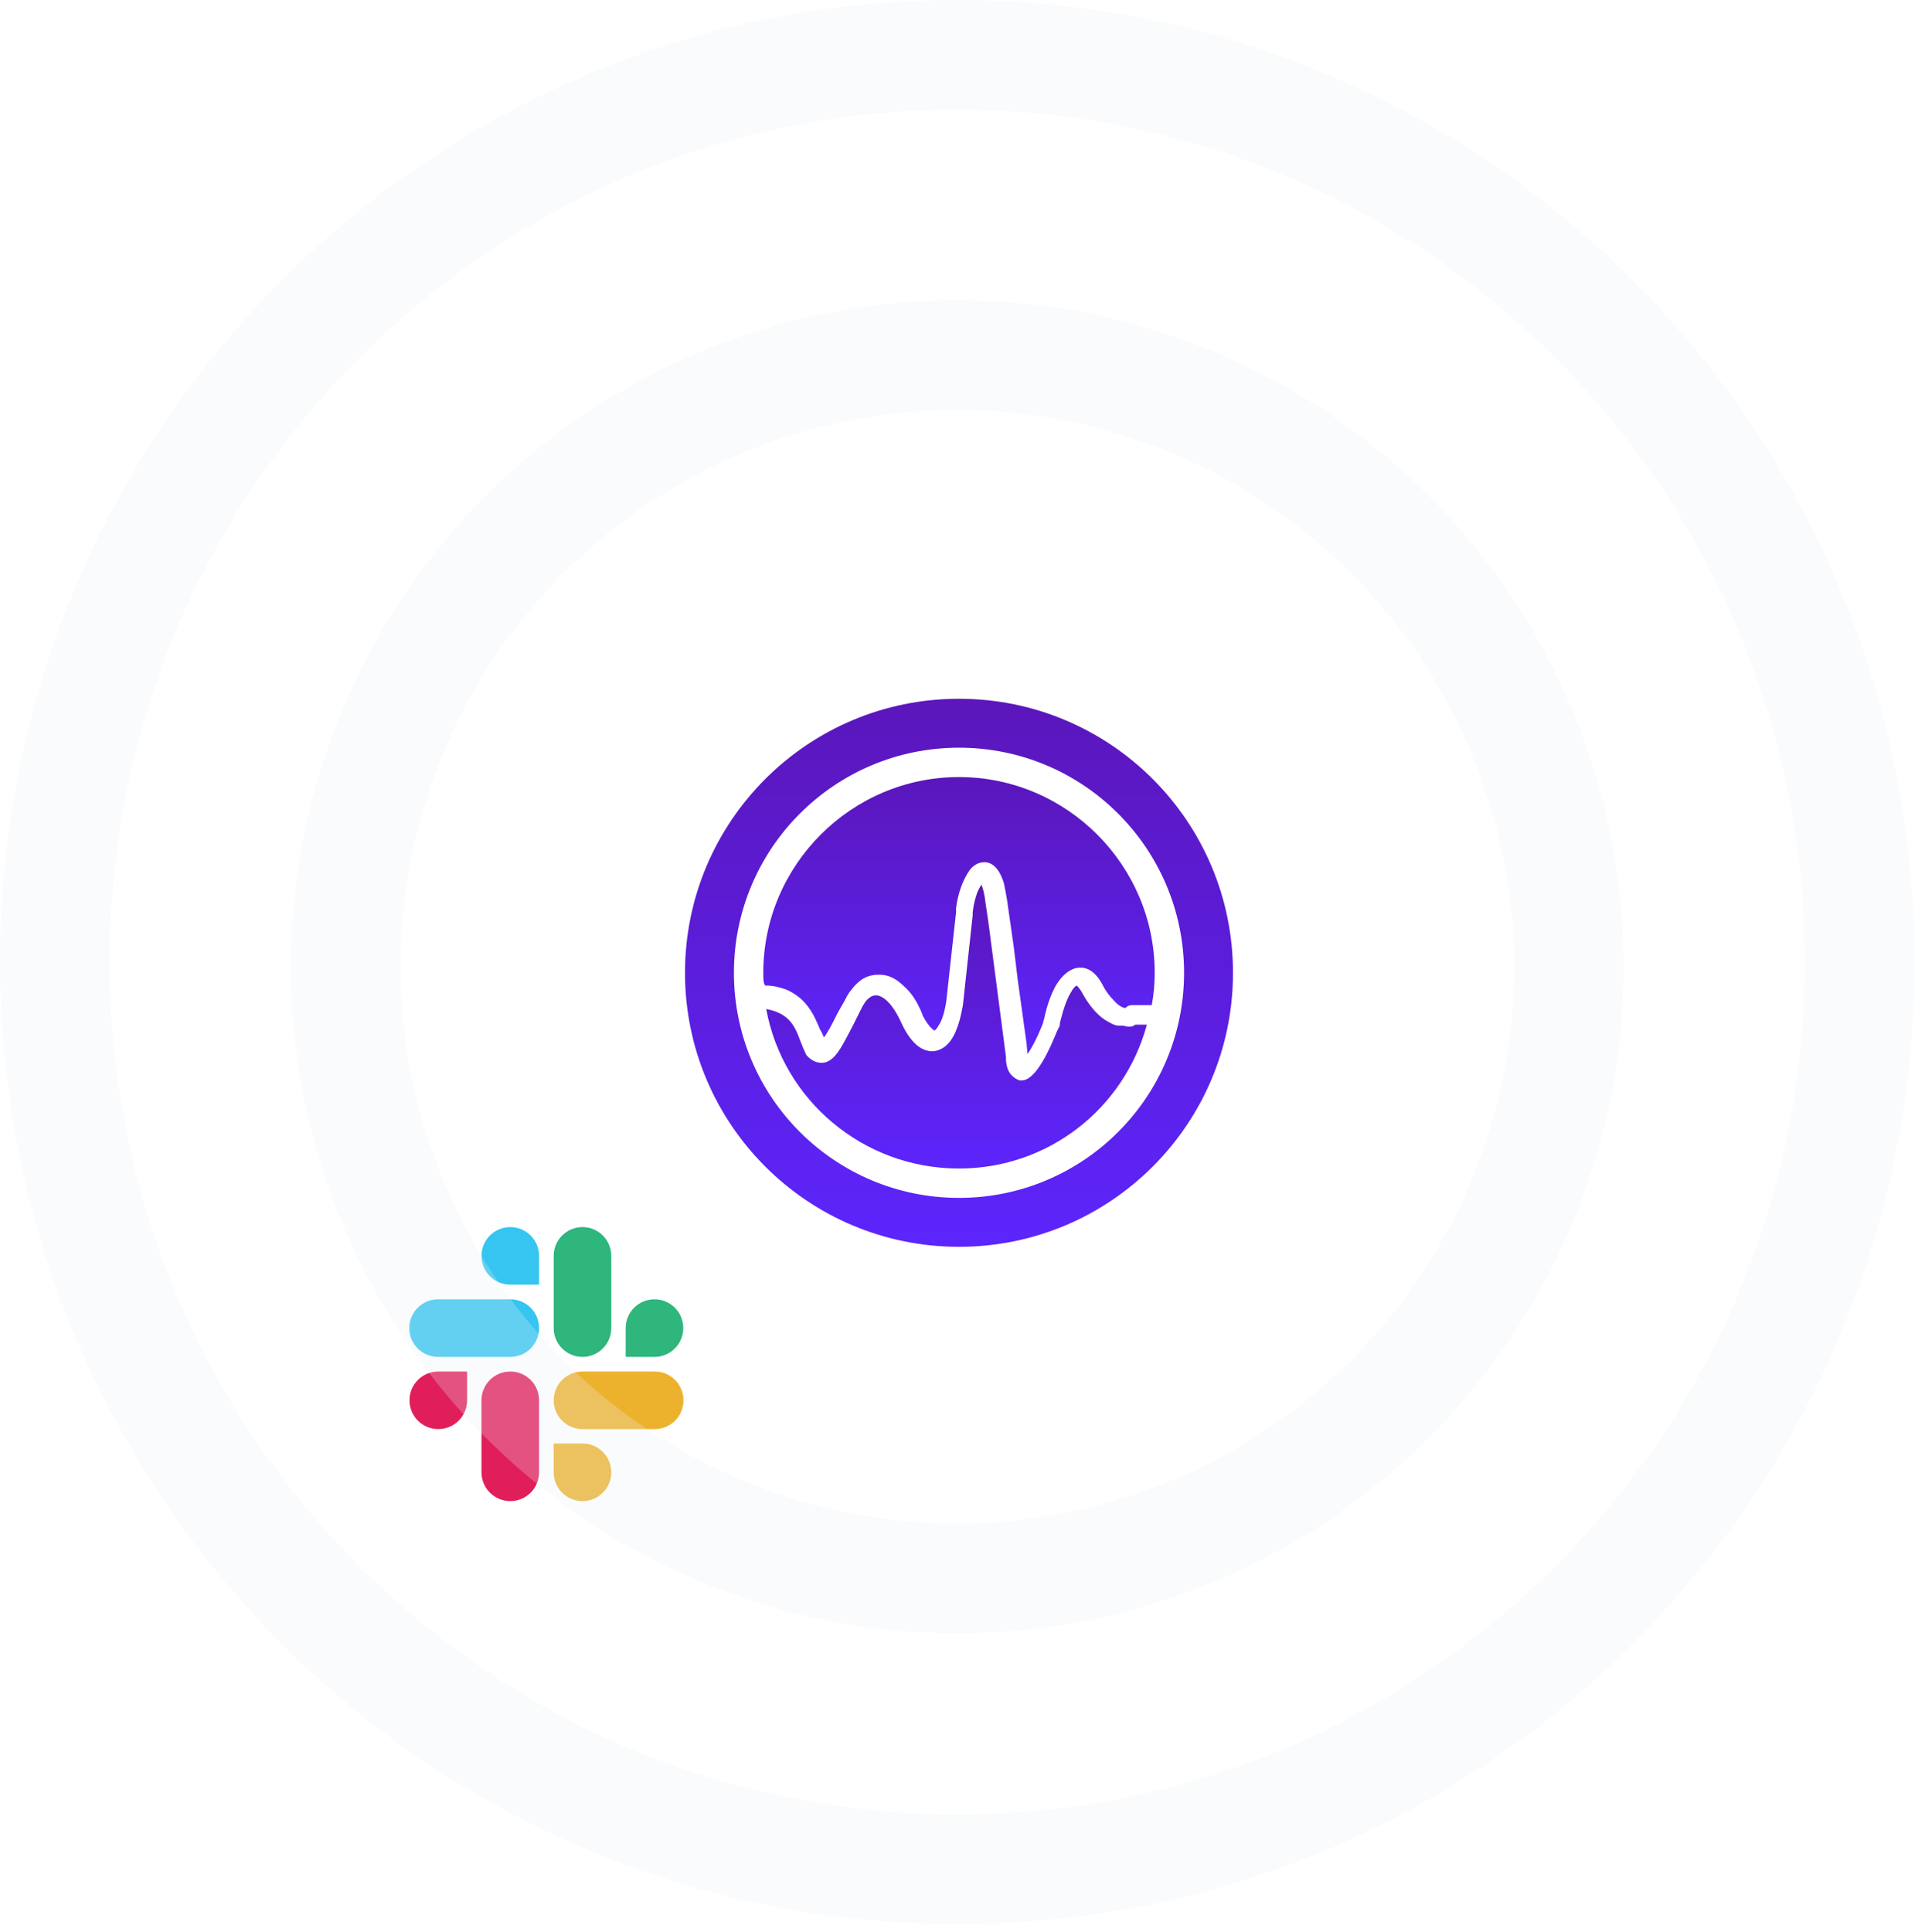
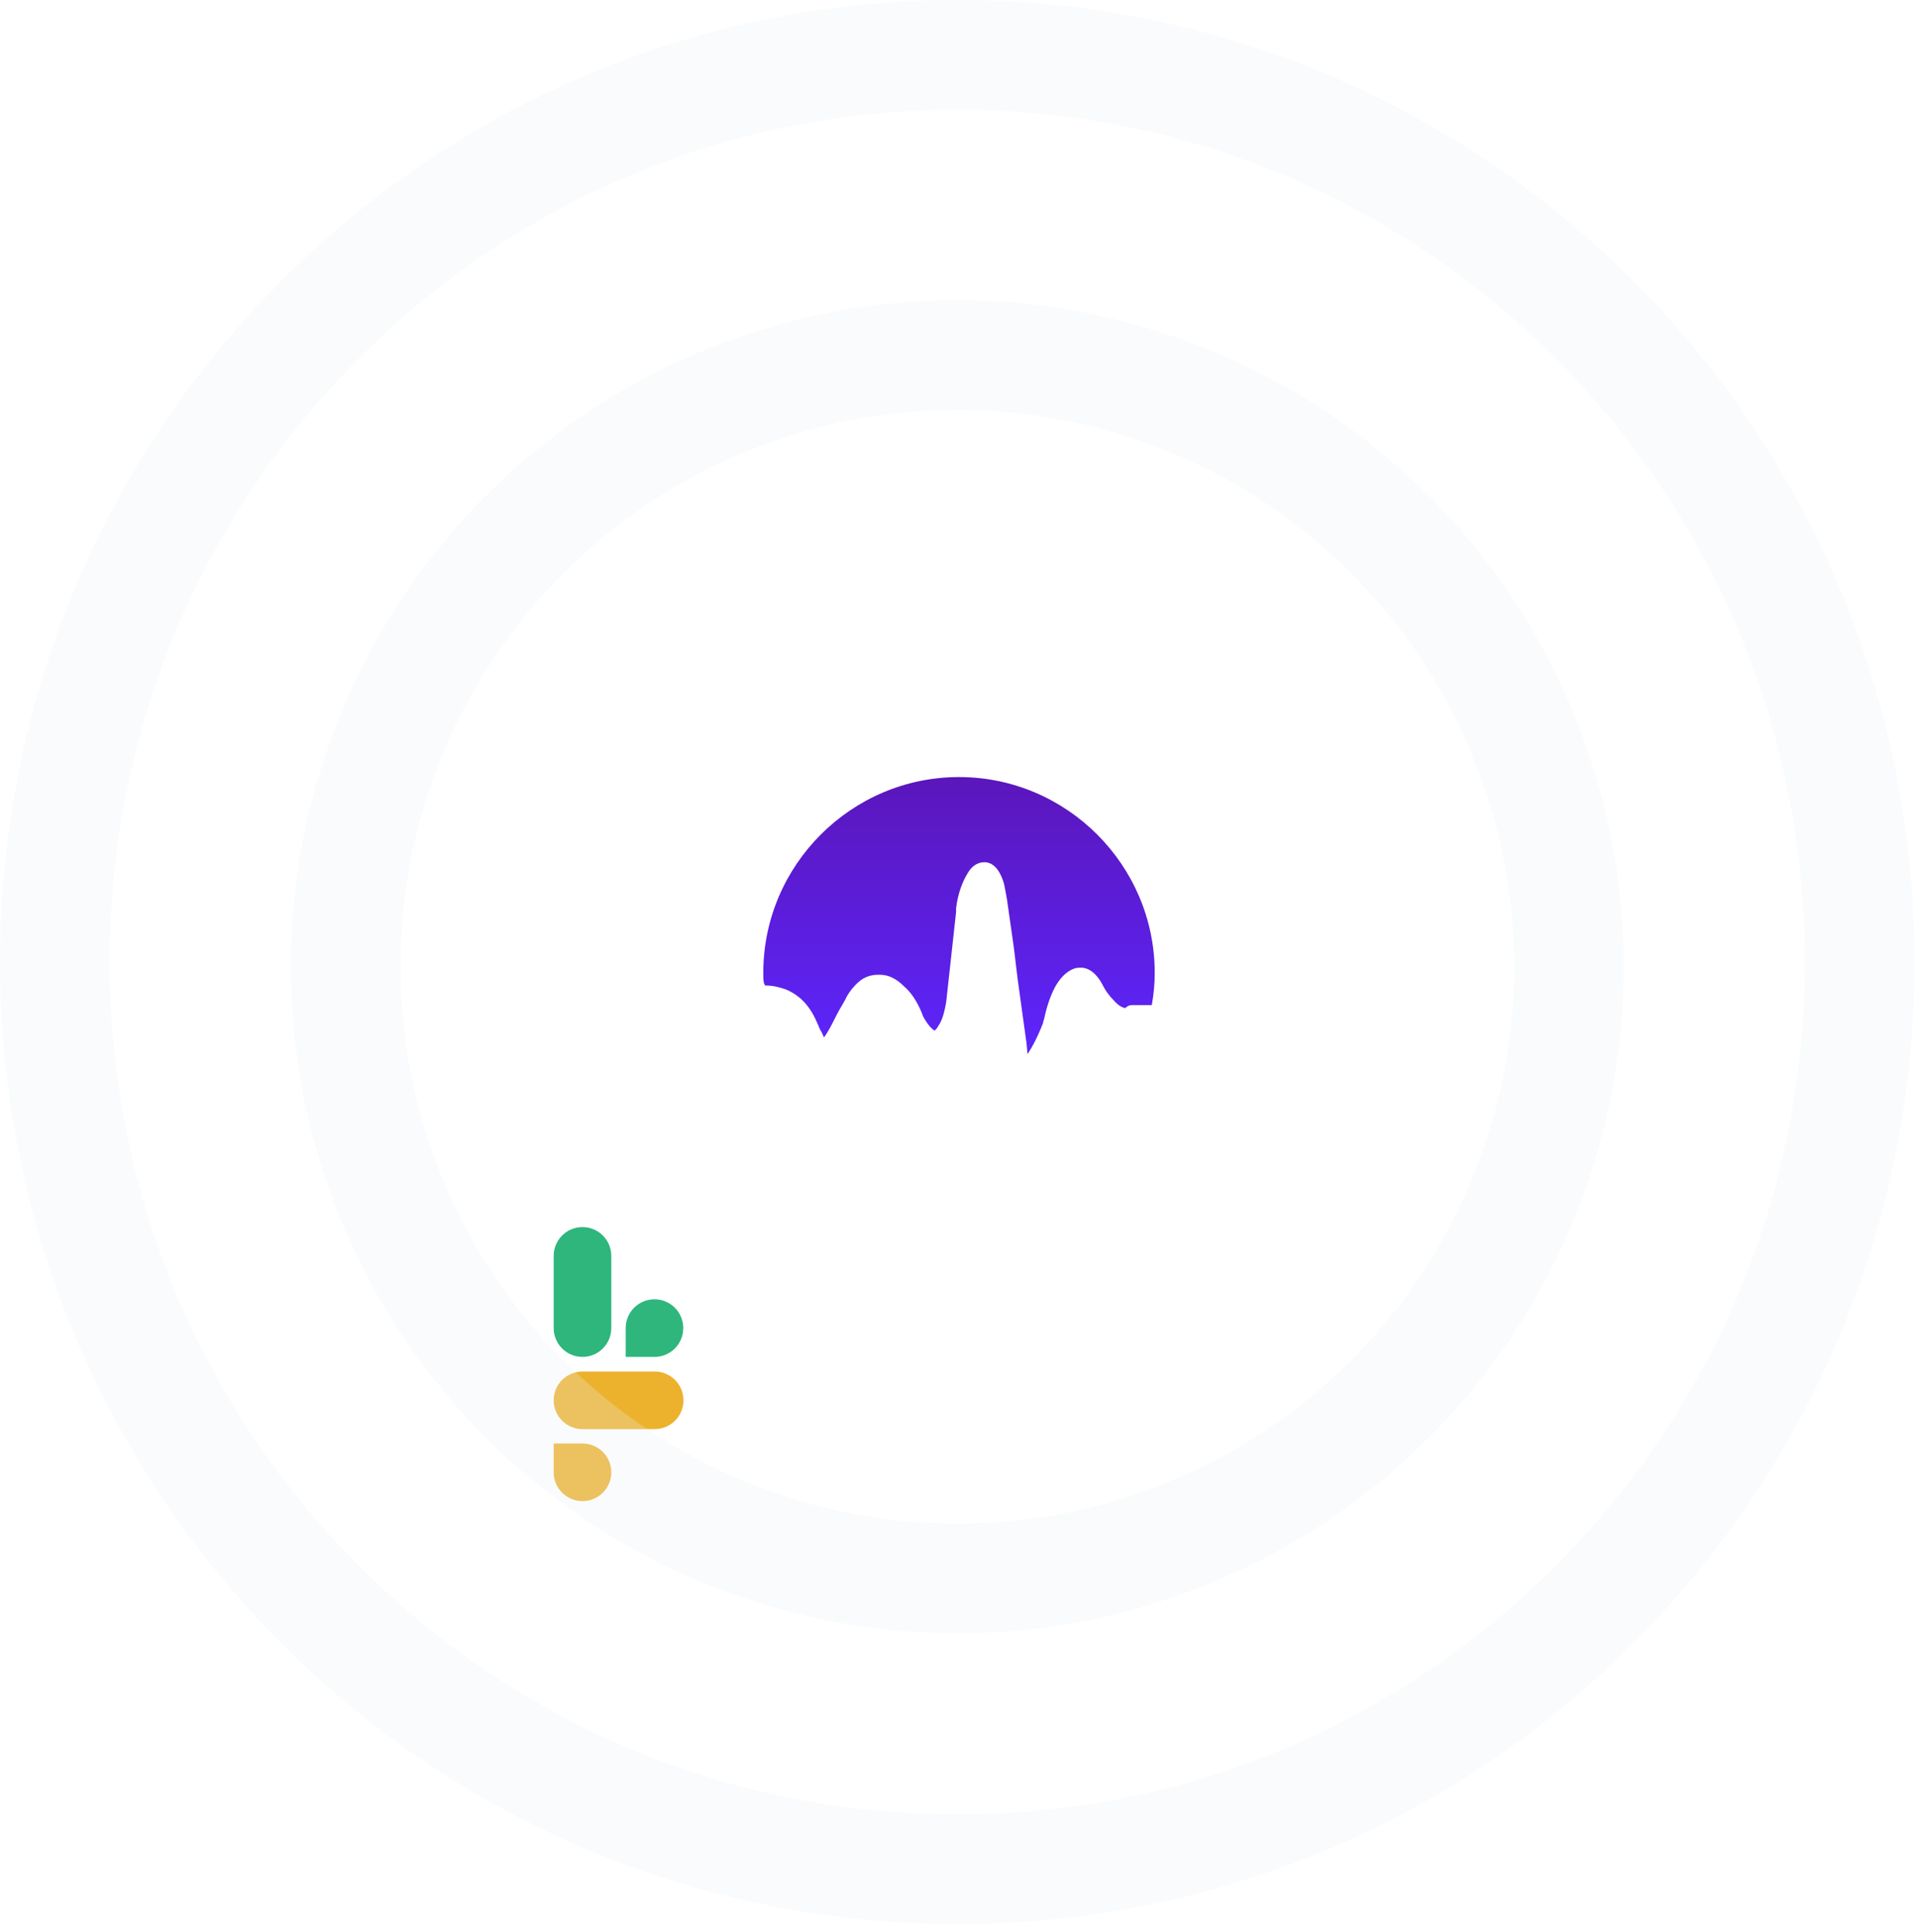
<svg xmlns="http://www.w3.org/2000/svg" width="140" height="141" viewBox="0 0 140 141" fill="none">
  <g filter="url(#filter0_d)">
    <circle cx="69.874" cy="70.559" r="36" fill="white" />
  </g>
  <g filter="url(#filter1_d)">
    <rect x="23.874" y="83.559" width="32" height="32" rx="8" fill="white" />
  </g>
-   <path d="M34.093 102.202C34.093 103.365 33.154 104.304 31.992 104.304C30.829 104.304 29.89 103.365 29.89 102.202C29.89 101.04 30.829 100.101 31.992 100.101H34.093V102.202ZM35.144 102.202C35.144 101.04 36.084 100.101 37.246 100.101C38.409 100.101 39.348 101.04 39.348 102.202V107.457C39.348 108.62 38.409 109.559 37.246 109.559C36.084 109.559 35.144 108.62 35.144 107.457V102.202Z" fill="#E01E5A" />
-   <path d="M37.247 93.763C36.084 93.763 35.145 92.824 35.145 91.661C35.145 90.499 36.084 89.559 37.247 89.559C38.409 89.559 39.349 90.499 39.349 91.661V93.763H37.247ZM37.247 94.83C38.409 94.83 39.349 95.769 39.349 96.932C39.349 98.094 38.409 99.034 37.247 99.034H31.976C30.814 99.034 29.874 98.094 29.874 96.932C29.874 95.769 30.814 94.83 31.976 94.83H37.247Z" fill="#36C5F0" />
  <path d="M45.67 96.932C45.67 95.769 46.609 94.83 47.772 94.83C48.934 94.83 49.874 95.769 49.874 96.932C49.874 98.094 48.934 99.034 47.772 99.034H45.67V96.932ZM44.619 96.932C44.619 98.094 43.679 99.034 42.517 99.034C41.355 99.034 40.415 98.094 40.415 96.932V91.661C40.415 90.499 41.355 89.559 42.517 89.559C43.679 89.559 44.619 90.499 44.619 91.661V96.932Z" fill="#2EB67D" />
  <path d="M42.517 105.355C43.679 105.355 44.619 106.295 44.619 107.457C44.619 108.62 43.679 109.559 42.517 109.559C41.355 109.559 40.415 108.62 40.415 107.457V105.355H42.517ZM42.517 104.304C41.355 104.304 40.415 103.365 40.415 102.202C40.415 101.04 41.355 100.101 42.517 100.101H47.788C48.95 100.101 49.889 101.04 49.889 102.202C49.889 103.365 48.95 104.304 47.788 104.304H42.517Z" fill="#ECB22E" />
  <circle opacity="0.25" cx="69.874" cy="70.559" r="44.638" stroke="#EFF0F4" stroke-width="8" />
  <path opacity="0.3" d="M135.748 70.216C135.748 106.805 106.237 136.433 69.874 136.433C33.511 136.433 4 106.805 4 70.216C4 33.628 33.511 4 69.874 4C106.237 4 135.748 33.628 135.748 70.216Z" stroke="#EFF0F4" stroke-width="8" />
-   <path d="M82.857 74.786H83.714C82.072 80.857 76.572 85.286 70 85.286C63 85.286 57.143 80.286 55.929 73.643C56.714 73.786 57.214 74.071 57.572 74.428C58 74.857 58.214 75.428 58.429 76C58.572 76.357 58.714 76.714 58.857 77C59.286 77.5 59.714 77.571 60 77.571C60.214 77.571 60.357 77.5 60.5 77.428C61.143 77.071 61.572 76.143 62.214 74.928C62.214 74.857 62.286 74.857 62.286 74.786C62.5 74.357 62.714 73.928 62.929 73.5C63 73.357 63.072 73.286 63.143 73.143C63.357 72.857 63.643 72.643 63.929 72.643C64.429 72.643 65.143 73.214 65.786 74.643C66.643 76.5 67.572 76.786 68.214 76.714C68.714 76.643 69.357 76.286 69.786 75.214C70 74.714 70.143 74.143 70.286 73.357L71 66.786V66.571C71.143 65.428 71.429 64.857 71.643 64.571C71.714 64.786 71.857 65.143 71.929 65.857L72.143 67.286L73 73.857L73.429 77.143V77.286C73.429 77.571 73.5 78.143 73.857 78.5C74 78.643 74.214 78.786 74.429 78.857C74.5 78.857 74.572 78.857 74.572 78.857C75 78.857 75.857 78.5 77.143 75.286C77.214 75.143 77.286 75 77.357 74.857C77.357 74.857 77.357 74.786 77.357 74.714C77.643 73.5 77.929 72.786 78.214 72.357C78.357 72.071 78.5 72 78.572 71.928C78.572 71.928 78.714 72 78.929 72.357C79.429 73.286 80 74 80.643 74.428C81 74.643 81.357 74.857 81.643 74.857C81.786 74.857 81.857 74.857 82 74.857C82.429 75 82.714 74.928 82.857 74.786Z" fill="url(#paint0_linear)" />
  <path d="M84.286 71C84.286 71.785 84.215 72.571 84.072 73.357H82.643C82.429 73.357 82.286 73.428 82.143 73.571C82.001 73.571 81.643 73.428 81.286 73C81.001 72.714 80.715 72.357 80.429 71.785C79.786 70.643 79.072 70.571 78.643 70.643H78.572C78.001 70.785 77.501 71.214 77.072 71.928C76.715 72.571 76.429 73.357 76.215 74.357C76.215 74.428 76.143 74.5 76.143 74.643C75.786 75.571 75.358 76.428 75.001 76.928L74.929 76.143L74.286 71.5L74.001 69.143L73.501 65.643C73.429 65.214 73.358 64.857 73.286 64.5C72.929 63.285 72.358 62.928 71.858 62.928C71.358 62.928 70.929 63.214 70.643 63.714C70.286 64.285 69.929 65.143 69.786 66.285V66.571L69.072 73.071C68.929 74 68.715 74.571 68.501 74.857C68.358 75.143 68.215 75.214 68.215 75.214C68.215 75.214 67.858 75.071 67.358 74.143C67.358 74.071 67.286 74 67.286 73.928C66.929 73.071 66.501 72.428 66.001 72C65.429 71.428 64.858 71.143 64.215 71.143C63.929 71.143 63.501 71.143 63.001 71.428C62.643 71.643 62.215 72.071 61.858 72.643C61.858 72.714 61.786 72.714 61.786 72.785C61.572 73.214 61.286 73.643 61.072 74.071C60.786 74.643 60.429 75.357 60.143 75.714C60.072 75.571 60.001 75.357 59.858 75.143C59.643 74.643 59.429 74.071 59.001 73.5C58.643 73 58.072 72.5 57.358 72.214C56.929 72.071 56.501 71.928 55.858 71.928C55.715 71.785 55.715 71.428 55.715 71C55.715 63.143 62.143 56.714 70.001 56.714C77.858 56.714 84.286 63.143 84.286 71Z" fill="url(#paint1_linear)" />
-   <path fill-rule="evenodd" clip-rule="evenodd" d="M70 87.429C79.073 87.429 86.429 80.073 86.429 71C86.429 61.927 79.073 54.571 70 54.571C60.927 54.571 53.571 61.927 53.571 71C53.571 80.073 60.927 87.429 70 87.429ZM70 91C81.046 91 90 82.046 90 71C90 59.954 81.046 51 70 51C58.954 51 50 59.954 50 71C50 82.046 58.954 91 70 91Z" fill="url(#paint2_linear)" />
  <defs>
    <filter id="filter0_d" x="17.874" y="22.559" width="104" height="104" filterUnits="userSpaceOnUse" color-interpolation-filters="sRGB">
      <feFlood flood-opacity="0" result="BackgroundImageFix" />
      <feColorMatrix in="SourceAlpha" type="matrix" values="0 0 0 0 0 0 0 0 0 0 0 0 0 0 0 0 0 0 127 0" />
      <feOffset dy="4" />
      <feGaussianBlur stdDeviation="8" />
      <feColorMatrix type="matrix" values="0 0 0 0 0.106 0 0 0 0 0.031 0 0 0 0 0.341 0 0 0 0.16 0" />
      <feBlend mode="normal" in2="BackgroundImageFix" result="effect1_dropShadow" />
      <feBlend mode="normal" in="SourceGraphic" in2="effect1_dropShadow" result="shape" />
    </filter>
    <filter id="filter1_d" x="7.874" y="71.559" width="64" height="64" filterUnits="userSpaceOnUse" color-interpolation-filters="sRGB">
      <feFlood flood-opacity="0" result="BackgroundImageFix" />
      <feColorMatrix in="SourceAlpha" type="matrix" values="0 0 0 0 0 0 0 0 0 0 0 0 0 0 0 0 0 0 127 0" />
      <feOffset dy="4" />
      <feGaussianBlur stdDeviation="8" />
      <feColorMatrix type="matrix" values="0 0 0 0 0.106 0 0 0 0 0.031 0 0 0 0 0.341 0 0 0 0.08 0" />
      <feBlend mode="normal" in2="BackgroundImageFix" result="effect1_dropShadow" />
      <feBlend mode="normal" in="SourceGraphic" in2="effect1_dropShadow" result="shape" />
    </filter>
    <linearGradient id="paint0_linear" x1="69.822" y1="64.571" x2="69.822" y2="85.286" gradientUnits="userSpaceOnUse">
      <stop stop-color="#5B16BB" />
      <stop offset="1" stop-color="#5C25FC" />
    </linearGradient>
    <linearGradient id="paint1_linear" x1="70.001" y1="56.714" x2="70.001" y2="76.928" gradientUnits="userSpaceOnUse">
      <stop stop-color="#5B16BB" />
      <stop offset="1" stop-color="#5C25FC" />
    </linearGradient>
    <linearGradient id="paint2_linear" x1="70" y1="51" x2="70" y2="91" gradientUnits="userSpaceOnUse">
      <stop stop-color="#5B16BB" />
      <stop offset="1" stop-color="#5C25FC" />
    </linearGradient>
  </defs>
</svg>